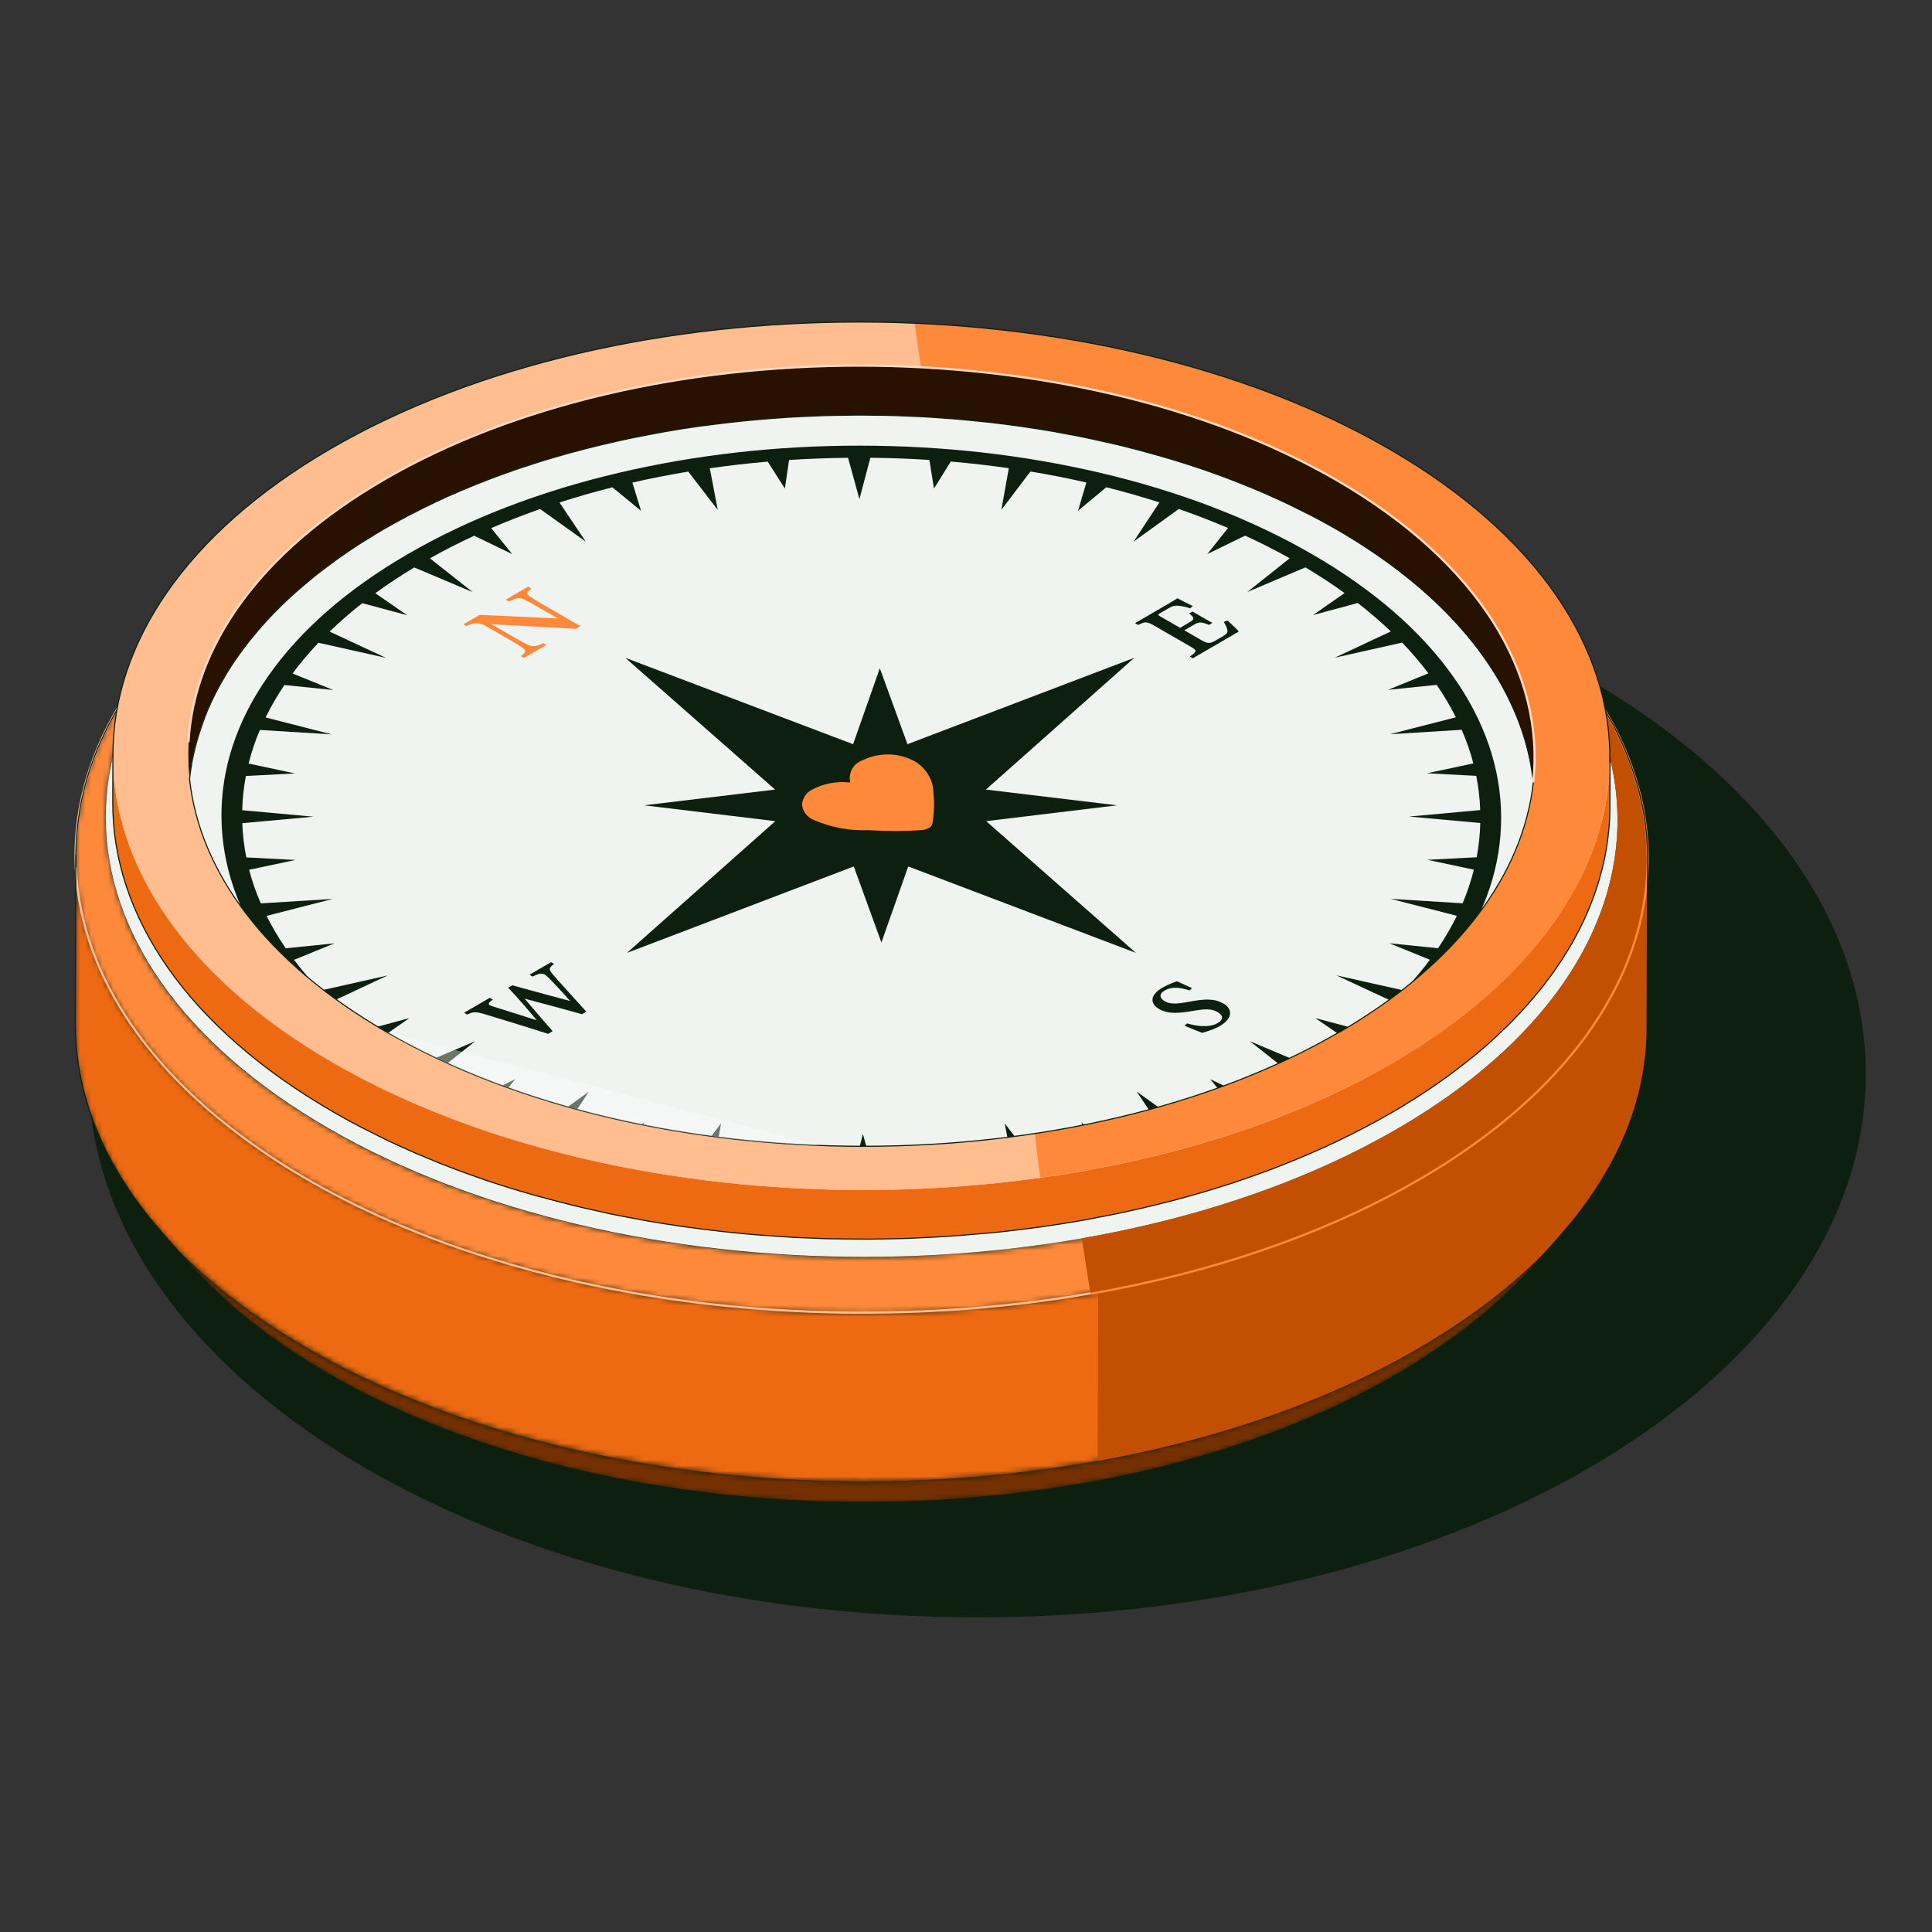
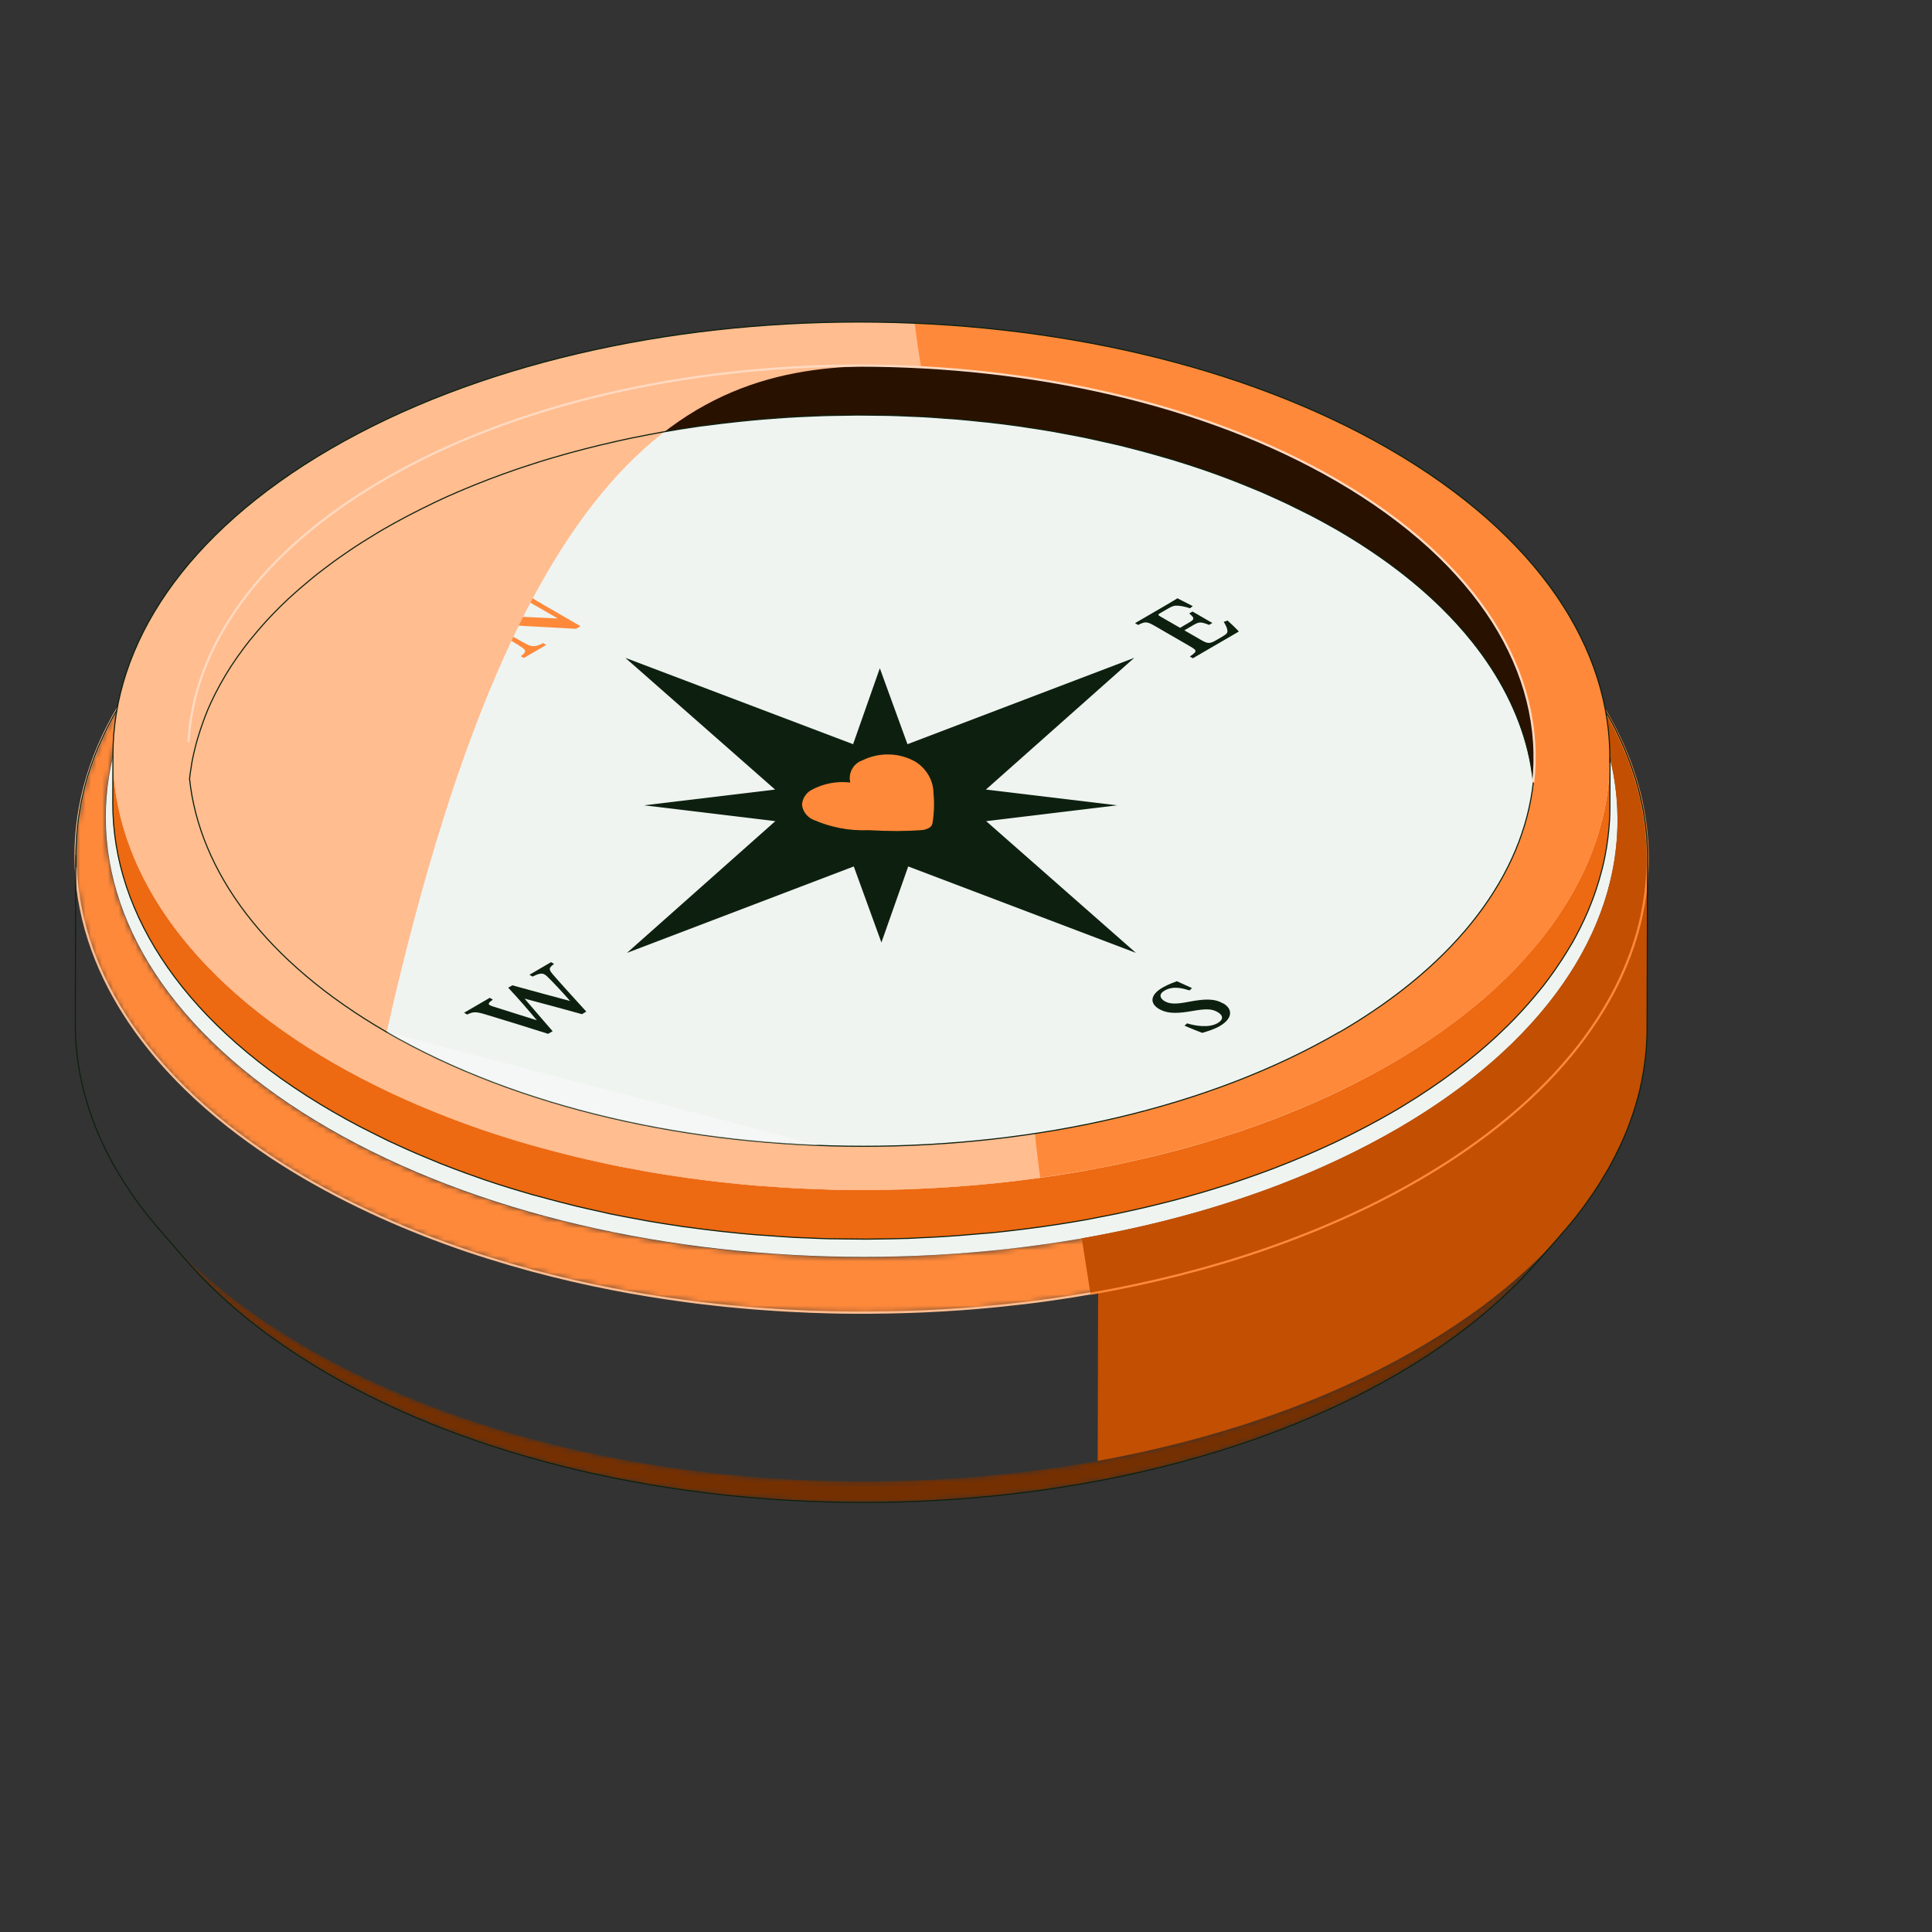
<svg xmlns="http://www.w3.org/2000/svg" fill="none" height="350" style="" viewBox="0 0 350 350" width="350">
  <rect x="0" y="0" width="350" height="350" fill="#333333" stroke="none" />
  <g clip-path="url(#clip0_2161_38461)">
-     <path d="M337.801 194.527C337.801 221.624 319.844 246.188 290.744 263.988C261.648 281.786 221.439 292.801 177.014 292.801C132.59 292.801 92.38 281.786 63.284 263.988C34.184 246.188 16.227 221.624 16.227 194.527C16.227 167.43 34.184 142.866 63.284 125.066C92.38 107.268 132.59 96.253 177.014 96.253C221.439 96.253 261.648 107.268 290.744 125.066C319.844 142.866 337.801 167.43 337.801 194.527Z" fill="#0D200F" stroke="#0D200F" stroke-width="0.398" />
    <mask height="51" id="mask0_2161_38461" maskUnits="userSpaceOnUse" style="mask-type:luminance" width="255" x="28" y="222">
      <path d="M282.957 223.501C281.333 225.358 279.696 227.201 278.073 229.058C271.77 236.227 263.449 242.958 253.122 248.966C199.824 279.974 113.117 279.974 59.465 248.966C48.742 242.767 40.148 235.803 33.682 228.362C32.058 226.505 30.449 224.634 28.825 222.777C35.537 230.506 44.472 237.756 55.631 244.201C111.426 276.438 201.57 276.438 257.01 244.201C267.746 237.961 276.395 230.956 282.957 223.501Z" fill="white" />
    </mask>
    <g mask="url(#mask0_2161_38461)">
      <path d="M257.01 244.201C201.584 276.438 111.426 276.438 55.631 244.201C44.472 237.756 35.537 230.506 28.825 222.777L33.682 228.362C40.134 235.79 48.728 242.767 59.465 248.966C113.117 279.974 199.824 279.974 253.122 248.966C263.449 242.958 271.77 236.227 278.073 229.058L282.957 223.501C276.395 230.956 267.746 237.961 257.01 244.201Z" fill="#753002" />
    </g>
    <mask height="115" id="mask1_2161_38461" maskUnits="userSpaceOnUse" style="mask-type:luminance" width="286" x="13" y="154">
      <path d="M298.483 155.709L298.401 186.226C298.346 207.212 284.554 228.185 257.025 244.201C201.599 276.438 111.441 276.438 55.647 244.201C27.558 227.98 13.535 206.68 13.603 185.42L13.685 154.903C13.63 176.163 27.654 197.463 55.728 213.684C111.523 245.921 201.667 245.921 257.107 213.684C284.636 197.668 298.428 176.709 298.483 155.709Z" fill="white" />
    </mask>
    <g mask="url(#mask1_2161_38461)">
-       <path d="M298.455 156.965C298.373 159.696 298.06 162.427 297.528 165.144C296.996 167.834 296.218 170.51 295.222 173.172C294.199 175.903 292.93 178.607 291.43 181.269C289.806 184.15 287.896 187.004 285.7 189.789C283.136 193.039 280.203 196.221 276.874 199.293C271.772 204.017 265.756 208.495 258.84 212.66C258.267 213.001 257.694 213.343 257.107 213.684C247.613 219.214 237.095 223.788 225.895 227.42C217.26 230.219 208.215 232.458 198.939 234.138C192.964 235.216 186.907 236.063 180.782 236.664C175.557 237.183 170.278 237.538 164.998 237.715C160.142 237.879 155.272 237.906 150.415 237.783C145.723 237.661 141.044 237.415 136.392 237.032C131.74 236.65 127.129 236.131 122.545 235.49C117.784 234.821 113.078 234.001 108.426 233.032C103.392 231.98 98.427 230.765 93.57 229.386C87.636 227.693 81.852 225.741 76.273 223.542C69.043 220.689 62.154 217.398 55.728 213.684C27.654 197.449 13.63 176.163 13.684 154.903L13.603 185.42C13.548 206.68 27.572 227.98 55.646 244.201C62.072 247.915 68.961 251.205 76.191 254.059C81.757 256.257 87.541 258.21 93.489 259.903C98.345 261.282 103.297 262.497 108.344 263.549C112.983 264.518 117.703 265.337 122.464 266.006C127.033 266.662 131.658 267.167 136.31 267.549C140.962 267.932 145.641 268.177 150.334 268.3C155.19 268.423 160.06 268.396 164.917 268.232C170.209 268.054 175.475 267.699 180.7 267.181C186.825 266.566 192.896 265.72 198.857 264.655C208.133 262.975 217.178 260.736 225.813 257.937C236.999 254.305 247.517 249.731 257.025 244.201C257.612 243.859 258.185 243.518 258.758 243.177C265.674 239.012 271.69 234.534 276.792 229.809C280.121 226.737 283.067 223.556 285.618 220.306C287.815 217.521 289.724 214.681 291.348 211.786C292.848 209.124 294.117 206.406 295.14 203.689C296.136 201.04 296.9 198.351 297.446 195.661C297.991 192.944 298.305 190.213 298.373 187.482C298.373 187.059 298.387 186.649 298.387 186.226L298.469 155.709C298.469 156.132 298.469 156.542 298.455 156.965Z" fill="#ED6912" />
-     </g>
+       </g>
    <mask height="126" id="mask2_2161_38461" maskUnits="userSpaceOnUse" style="mask-type:luminance" width="286" x="13" y="112">
      <path d="M278.401 112.766C279.287 113.79 280.174 114.815 281.074 115.839C281.224 116.002 281.415 116.235 281.565 116.398C281.634 116.48 281.729 116.59 281.811 116.672C281.961 116.835 282.152 117.067 282.302 117.231C282.452 117.395 282.643 117.627 282.793 117.791C282.861 117.873 282.957 117.982 283.039 118.064C283.121 118.146 283.202 118.255 283.284 118.337C310.158 149.264 301.482 187.877 257.133 213.67C201.707 245.907 111.549 245.907 55.754 213.67C10.737 187.686 1.829 148.677 29.112 117.641C29.93 116.712 30.735 115.784 31.554 114.856C31.704 114.692 31.895 114.473 32.045 114.296C32.113 114.214 32.222 114.105 32.291 114.023C32.441 113.859 32.632 113.64 32.782 113.463C32.85 113.381 32.959 113.272 33.027 113.19C33.177 113.026 33.368 112.807 33.518 112.63C33.587 112.548 33.696 112.439 33.764 112.357C33.832 112.275 33.941 112.166 34.009 112.084C7.763 141.932 16.33 179.453 59.588 204.44C113.24 235.448 199.947 235.448 253.245 204.44C295.889 179.644 304.238 142.505 278.387 112.766H278.401Z" fill="white" />
    </mask>
    <g mask="url(#mask2_2161_38461)">
      <path d="M298.304 151.435C298.154 149.701 297.909 147.98 297.581 146.246C297.24 144.526 296.817 142.805 296.285 141.085C295.753 139.365 295.139 137.644 294.416 135.937C293.693 134.203 292.861 132.483 291.934 130.776C290.979 129.028 289.928 127.281 288.782 125.56C287.582 123.772 286.286 122.01 284.867 120.276C284.349 119.634 283.803 118.993 283.244 118.351L278.387 112.766C278.919 113.381 279.438 113.995 279.942 114.623C281.307 116.303 282.562 117.996 283.708 119.703C284.813 121.355 285.836 123.034 286.736 124.714C287.623 126.352 288.414 128.018 289.123 129.684C289.805 131.322 290.406 132.974 290.91 134.627C291.415 136.279 291.824 137.931 292.152 139.583C292.479 141.235 292.711 142.901 292.847 144.567C292.998 146.246 293.038 147.912 293.011 149.591C292.97 151.285 292.847 152.978 292.616 154.671C292.384 156.405 292.056 158.139 291.633 159.859C291.197 161.648 290.651 163.423 289.996 165.198C289.314 167.055 288.509 168.898 287.595 170.728C286.627 172.667 285.522 174.606 284.281 176.504C282.944 178.565 281.443 180.6 279.806 182.607C278.019 184.778 276.055 186.922 273.899 189.024C271.73 191.141 269.384 193.203 266.846 195.21C264.664 196.944 262.331 198.637 259.862 200.289C257.884 201.613 255.81 202.911 253.655 204.18C253.505 204.262 253.368 204.344 253.218 204.426C251.731 205.3 250.204 206.133 248.662 206.952C247.107 207.785 245.511 208.591 243.901 209.369C242.551 210.024 241.186 210.652 239.795 211.281C238.431 211.895 237.053 212.482 235.661 213.056C234.379 213.588 233.097 214.093 231.801 214.598C230.505 215.104 229.195 215.582 227.872 216.046C226.399 216.565 224.912 217.07 223.411 217.561C221.883 218.067 220.342 218.544 218.787 219.009C216.318 219.746 213.807 220.429 211.284 221.07C206.277 222.34 201.162 223.419 195.978 224.334C193.754 224.716 191.517 225.071 189.266 225.399C187.752 225.617 186.224 225.822 184.696 226C183.373 226.163 182.036 226.314 180.699 226.45C179.417 226.587 178.134 226.71 176.838 226.819C175.761 226.914 174.683 226.996 173.619 227.078C172.555 227.16 171.464 227.228 170.386 227.297C169.308 227.365 168.231 227.42 167.139 227.461C166.089 227.502 165.038 227.542 163.974 227.583C162.924 227.611 161.86 227.638 160.809 227.665C159.759 227.693 158.695 227.693 157.645 227.706C156.526 227.706 155.394 227.706 154.275 227.706C153.115 227.706 151.942 227.679 150.783 227.652C149.623 227.624 148.464 227.583 147.29 227.542C145.995 227.488 144.685 227.433 143.389 227.365C142.011 227.283 140.633 227.201 139.256 227.106C137.85 226.996 136.432 226.887 135.027 226.764C133.335 226.614 131.657 226.436 129.979 226.245C128.288 226.054 126.596 225.836 124.904 225.604C122.885 225.331 120.866 225.03 118.861 224.689C116.747 224.334 114.646 223.965 112.559 223.555C110.267 223.105 108.002 222.627 105.751 222.108C103.31 221.548 100.881 220.934 98.494 220.292C95.998 219.623 93.528 218.899 91.087 218.135C88.549 217.343 86.053 216.496 83.597 215.595C81.046 214.667 78.55 213.684 76.094 212.66C73.516 211.581 71.006 210.448 68.537 209.246C65.918 207.976 63.367 206.652 60.884 205.245C60.434 205 59.997 204.74 59.547 204.481C57.351 203.211 55.25 201.914 53.231 200.576C50.557 198.814 48.047 196.998 45.701 195.141C42.986 192.998 40.476 190.799 38.184 188.546C35.374 185.788 32.877 182.962 30.695 180.081C27.707 176.135 25.293 172.08 23.465 167.956C15.225 149.387 18.717 129.452 33.969 112.111L29.085 117.668C13.261 135.678 9.632 156.405 18.199 175.712C20.109 179.999 22.605 184.218 25.716 188.314C27.994 191.318 30.586 194.254 33.505 197.121C35.892 199.47 38.498 201.75 41.322 203.976C43.777 205.901 46.383 207.785 49.152 209.628C51.253 211.007 53.436 212.359 55.727 213.684C56.191 213.957 56.655 214.216 57.119 214.476C59.697 215.923 62.357 217.316 65.072 218.626C67.637 219.869 70.256 221.057 72.93 222.176C75.481 223.255 78.086 224.266 80.733 225.235C83.284 226.163 85.889 227.051 88.522 227.87C91.059 228.662 93.624 229.413 96.216 230.123C98.712 230.792 101.222 231.42 103.76 232.007C106.106 232.554 108.466 233.045 110.84 233.509C113.009 233.933 115.192 234.329 117.388 234.684C119.475 235.025 121.562 235.339 123.677 235.626C125.423 235.871 127.183 236.09 128.956 236.281C130.702 236.486 132.448 236.663 134.208 236.814C135.668 236.95 137.127 237.073 138.601 237.169C140.033 237.278 141.465 237.36 142.898 237.442C144.248 237.51 145.599 237.578 146.949 237.633C148.164 237.674 149.364 237.715 150.578 237.742C151.792 237.769 152.993 237.797 154.207 237.797C155.38 237.797 156.54 237.81 157.713 237.797C158.804 237.797 159.909 237.783 161 237.756C162.092 237.742 163.197 237.715 164.288 237.674C165.379 237.633 166.484 237.592 167.576 237.551C168.694 237.496 169.827 237.442 170.945 237.373C172.064 237.305 173.182 237.237 174.315 237.155C175.447 237.073 176.552 236.991 177.671 236.882C179.007 236.773 180.344 236.636 181.681 236.5C183.073 236.349 184.45 236.199 185.842 236.035C187.438 235.844 189.02 235.639 190.603 235.407C192.936 235.08 195.268 234.711 197.574 234.301C202.976 233.359 208.283 232.226 213.494 230.915C216.127 230.246 218.718 229.536 221.297 228.771C222.92 228.293 224.516 227.788 226.112 227.269C227.667 226.764 229.223 226.232 230.75 225.686C232.128 225.194 233.492 224.689 234.843 224.17C236.193 223.651 237.53 223.119 238.854 222.572C240.3 221.972 241.732 221.357 243.151 220.729C244.583 220.087 246.016 219.418 247.421 218.749C249.099 217.944 250.749 217.097 252.373 216.237C253.982 215.39 255.551 214.503 257.106 213.602C257.256 213.52 257.406 213.424 257.556 213.342C259.794 212.031 261.949 210.68 264.009 209.301C266.574 207.58 268.988 205.819 271.266 204.017C273.899 201.927 276.355 199.784 278.606 197.585C280.843 195.414 282.889 193.189 284.744 190.922C286.463 188.833 288.005 186.717 289.396 184.573C290.678 182.593 291.824 180.586 292.847 178.565C293.802 176.667 294.635 174.742 295.344 172.817C296.026 170.974 296.585 169.13 297.049 167.273C297.486 165.485 297.827 163.682 298.072 161.88C298.304 160.119 298.441 158.357 298.482 156.596C298.522 154.848 298.468 153.114 298.318 151.366L298.304 151.435Z" fill="#FF893A" />
    </g>
    <path d="M252.617 92.162C306.27 123.171 306.543 173.445 253.245 204.44C199.947 235.448 113.24 235.448 59.587 204.44C5.935 173.431 5.648 123.171 58.96 92.162C112.258 61.168 198.965 61.154 252.617 92.162Z" fill="#EFF4F1" />
    <path d="M100.375 174.619C99.352 175.384 99.366 175.616 100.28 176.668C101.207 177.76 103.976 180.805 106.214 183.262L105.423 183.727C102.121 182.798 98.411 181.815 95.041 180.914C96.774 182.935 98.452 184.928 100.116 186.813L99.297 187.29C96.064 186.253 91.754 184.928 87.934 183.768C86.229 183.262 85.765 183.249 84.633 183.795L84.073 183.467L88.725 180.764L89.284 181.091C88.493 181.638 88.37 181.883 88.752 182.102C88.902 182.197 89.148 182.279 89.448 182.375C92.04 183.194 94.673 184.027 97.251 184.833C95.669 182.921 93.909 180.9 92.067 178.934L92.818 178.497C96.351 179.494 99.802 180.395 103.281 181.337C101.998 179.849 100.007 177.733 99.161 176.927C98.984 176.763 98.834 176.627 98.67 176.545C98.165 176.244 97.633 176.354 96.474 176.913L95.914 176.586L99.829 174.305L100.389 174.633L100.375 174.619Z" fill="#0D200F" />
    <path d="M221.568 181.747C223.437 182.826 223.259 184.546 220.995 185.871C219.972 186.471 218.771 186.826 217.789 187.113C217.271 186.936 215.511 186.212 214.583 185.816L215.047 185.393C216.439 185.816 218.962 186.294 220.599 185.338C221.677 184.71 221.622 183.945 220.558 183.331C219.494 182.716 218.321 182.757 216.166 183.126C213.506 183.59 211.623 183.74 209.972 182.785C208.322 181.829 208.254 180.272 210.614 178.907C211.664 178.293 212.796 177.924 213.205 177.76C213.874 178.074 214.761 178.47 215.947 179.003L215.484 179.426C214.106 178.989 212.482 178.579 210.955 179.467C209.891 180.081 210.109 180.859 210.996 181.378C211.991 181.952 213.192 181.897 215.334 181.488C218.089 180.969 219.944 180.832 221.554 181.774L221.568 181.747Z" fill="#0D200F" />
-     <path d="M263.598 173.213C257.814 181.542 249.288 189.024 238.266 195.442C227.243 201.859 214.365 206.816 200.001 210.202C186.141 213.465 171.462 215.131 156.415 215.131C141.369 215.131 126.677 213.479 112.776 210.216C98.37 206.843 85.438 201.859 74.347 195.456C63.256 189.052 54.635 181.569 48.755 173.227C43.08 165.184 40.175 156.664 40.12 147.939C40.065 139.214 42.876 130.694 48.469 122.652C54.253 114.309 62.779 106.827 73.801 100.423C84.824 94.019 97.702 89.036 112.066 85.663C125.926 82.4 140.605 80.734 155.652 80.734C170.698 80.734 185.39 82.386 199.291 85.65C213.697 89.022 226.616 93.992 237.72 100.41C248.811 106.827 257.432 114.296 263.312 122.638C268.987 130.681 271.893 139.201 271.947 147.926C272.002 156.651 269.191 165.171 263.598 173.213ZM226.138 198.828C228.908 197.545 231.581 196.179 234.16 194.732L226.411 188.615L236.997 193.08C239.493 191.578 241.826 190.021 244.05 188.41L238.266 184.423L246.41 186.608C248.524 184.942 250.502 183.221 252.33 181.46L242.099 176.695L254.349 179.439C256.054 177.637 257.623 175.78 259.042 173.868L251.676 170.878L260.515 171.779C261.825 169.841 262.957 167.888 263.926 165.908L251.921 162.836L264.963 163.642C265.808 161.634 266.49 159.6 267.009 157.552L258.592 155.763L267.514 155.299C267.896 153.251 268.114 151.175 268.168 149.1L255.25 147.926L268.155 146.751C268.086 144.676 267.841 142.601 267.432 140.553L258.51 140.088L266.913 138.3C266.381 136.252 265.672 134.217 264.799 132.21L251.771 133.016L263.748 129.943C262.753 127.964 261.593 125.997 260.27 124.072L251.444 124.973L258.769 121.983C257.323 120.071 255.741 118.215 254.008 116.412L241.785 119.157L251.962 114.391C250.107 112.616 248.115 110.91 245.973 109.244L237.856 111.428L243.586 107.441C241.362 105.83 239.002 104.287 236.492 102.785L225.961 107.25L233.641 101.133C231.049 99.686 228.362 98.321 225.565 97.037L218.717 100.369L222.469 95.658C219.59 94.429 216.616 93.269 213.561 92.204L205.362 98.116L210.041 91.016C206.931 90.019 203.711 89.104 200.424 88.271L195.294 92.531L196.809 87.411C193.466 86.646 190.083 85.977 186.673 85.418L181.407 92.367L182.758 84.817C179.293 84.325 175.787 83.915 172.24 83.615L169.198 88.503L168.366 83.328C164.832 83.096 161.258 82.96 157.671 82.932L155.692 90.428L153.633 82.932C150.045 82.973 146.484 83.11 142.951 83.328L142.187 88.503L139.077 83.629C135.557 83.929 132.051 84.339 128.586 84.83L130.032 92.381L124.685 85.431C121.274 86.005 117.891 86.66 114.563 87.425L116.132 92.545L110.948 88.285C107.674 89.104 104.468 90.032 101.358 91.029L106.118 98.129L97.852 92.217C94.796 93.282 91.849 94.443 88.984 95.672L92.791 100.382L85.901 97.051C83.132 98.334 80.459 99.7 77.88 101.147L85.629 107.264L75.043 102.799C72.546 104.301 70.213 105.858 67.99 107.469L73.774 111.456L65.63 109.271C63.516 110.937 61.537 112.657 59.709 114.419L69.941 119.184L57.69 116.439C55.985 118.242 54.416 120.099 52.998 122.01L60.364 125.001L51.524 124.099C50.215 126.038 49.083 127.991 48.114 129.971L60.119 133.043L47.077 132.237C46.231 134.244 45.549 136.279 45.031 138.327L53.448 140.116L44.54 140.58C44.158 142.628 43.926 144.703 43.885 146.779L56.804 147.953L43.899 149.127C43.967 151.203 44.212 153.278 44.622 155.326L53.543 155.79L45.126 157.566C45.672 159.614 46.368 161.648 47.241 163.655L60.269 162.85L48.291 165.922C49.287 167.902 50.447 169.868 51.77 171.793L60.596 170.892L53.27 173.882C54.703 175.78 56.299 177.651 58.018 179.453L70.241 176.709L60.064 181.474C61.906 183.235 63.911 184.956 66.053 186.621L74.17 184.437L68.44 188.424C70.677 190.035 73.037 191.591 75.547 193.093L86.079 188.628L78.398 194.746C80.99 196.193 83.678 197.558 86.461 198.842L93.323 195.51L89.571 200.221C92.45 201.45 95.423 202.61 98.479 203.675L106.678 197.763L101.985 204.85C105.109 205.846 108.315 206.761 111.616 207.594L116.745 203.334L115.231 208.454C118.573 209.219 121.957 209.874 125.367 210.448L130.633 203.498L129.282 211.048C132.747 211.54 136.253 211.95 139.786 212.25L142.842 207.376L143.66 212.55C147.207 212.783 150.768 212.919 154.356 212.946L156.334 205.45L158.394 212.946C161.981 212.905 165.542 212.769 169.089 212.55L169.853 207.376L172.963 212.25C176.482 211.95 179.988 211.54 183.453 211.048L182.007 203.498L187.355 210.448C190.765 209.874 194.148 209.219 197.477 208.454L195.908 203.334L201.092 207.594C204.38 206.761 207.572 205.846 210.682 204.85L205.921 197.749L214.188 203.662C217.244 202.597 220.19 201.436 223.055 200.207L219.249 195.496L226.138 198.828Z" fill="#0D200F" />
    <path d="M96.296 106.595C95.396 107.264 95.273 107.564 95.969 108.029C96.528 108.397 97.087 108.78 98.56 109.626L105.163 113.436L104.345 113.914L89.025 113.081L92.913 115.32C94.372 116.167 95.082 116.535 95.6 116.781C96.419 117.191 97.128 117.177 98.397 116.508L98.956 116.836L94.904 119.198L94.345 118.87C95.232 118.256 95.396 117.873 94.686 117.382C94.168 117.013 93.568 116.617 92.094 115.771L88.07 113.449C87.552 113.149 87.197 112.985 86.474 112.931C85.751 112.862 85.314 113.04 84.51 113.436L83.936 113.108L86.883 111.388L101.057 112.043L97.701 110.104C96.228 109.258 95.614 108.916 94.986 108.616C94.209 108.234 93.609 108.234 92.176 108.971L91.603 108.643L95.668 106.281L96.241 106.609L96.296 106.595Z" fill="#FF893A" />
    <path d="M205.485 119.17L178.61 143.038L202.388 145.891L178.651 148.759L205.785 172.626L164.532 156.965L159.676 170.742L154.669 156.965L113.58 172.626L140.455 148.759L116.677 145.891L140.414 143.038L113.28 119.17L154.546 134.818L159.389 121.055L164.396 134.818L205.485 119.17Z" fill="#0D200F" />
    <path d="M222.387 112.412C222.741 112.712 224.119 114.037 224.433 114.405L216.098 119.252L215.552 118.938C216.916 117.983 216.916 117.86 215.552 117.068L209.154 113.368C207.722 112.548 207.435 112.603 206.18 113.217L205.621 112.89L210.86 109.845C212.524 108.875 213.097 108.52 213.301 108.384C213.656 108.575 215.048 109.285 216.084 109.804L215.58 110.2C214.87 109.954 214.065 109.777 213.506 109.736C212.81 109.667 212.442 109.763 211.542 110.282L210.3 111.005C209.714 111.347 209.7 111.388 210.246 111.702L213.779 113.736L215.457 112.753C216.48 112.152 216.371 111.934 215.443 111.128L216.043 110.787L219.631 112.862L219.031 113.204C217.571 112.644 217.271 112.617 216.221 113.217L214.556 114.187L217.558 115.921C218.703 116.59 219.113 116.644 220.081 116.112L221.377 115.361C222.332 114.801 222.414 114.61 222.346 114.146C222.278 113.682 221.978 113.108 221.691 112.658L222.4 112.412H222.387Z" fill="#0D200F" />
    <path d="M298.454 156.965C298.372 159.695 298.058 162.426 297.526 165.143C296.994 167.833 296.216 170.509 295.22 173.172C294.197 175.903 292.929 178.606 291.428 181.269C289.805 184.15 287.895 187.004 285.699 189.789C283.134 193.039 280.201 196.22 276.872 199.292C271.77 204.017 265.754 208.495 258.838 212.66C258.265 213.001 257.692 213.342 257.106 213.684C247.611 219.214 237.093 223.788 225.893 227.42C217.258 230.219 208.214 232.458 198.937 234.137L198.855 264.654C208.132 262.975 217.176 260.735 225.811 257.936C236.998 254.304 247.515 249.73 257.024 244.2C257.61 243.859 258.183 243.518 258.756 243.176C265.673 239.012 271.689 234.533 276.791 229.809C280.119 226.737 283.066 223.556 285.617 220.306C287.813 217.52 289.723 214.68 291.346 211.786C292.847 209.123 294.116 206.406 295.139 203.689C296.134 201.04 296.898 198.35 297.444 195.66C297.99 192.943 298.304 190.212 298.372 187.481C298.372 187.058 298.385 186.649 298.385 186.225L298.467 155.708C298.467 156.132 298.467 156.541 298.454 156.965Z" fill="#C24F02" />
    <path d="M298.303 151.435C298.153 149.701 297.907 147.98 297.58 146.246C297.239 144.526 296.816 142.806 296.284 141.085C295.752 139.365 295.138 137.644 294.415 135.938C293.692 134.203 292.86 132.483 291.932 130.776C290.977 129.029 289.927 127.281 288.781 125.56C287.581 123.772 286.285 122.01 284.866 120.276C284.348 119.635 283.802 118.993 283.243 118.351L278.386 112.767C278.918 113.381 279.436 113.995 279.941 114.624C281.305 116.303 282.56 117.996 283.706 119.703C284.811 121.355 285.834 123.034 286.735 124.714C287.622 126.352 288.413 128.018 289.122 129.684C289.804 131.322 290.404 132.975 290.909 134.627C291.414 136.279 291.823 137.931 292.151 139.583C292.478 141.235 292.71 142.901 292.846 144.567C292.996 146.246 293.037 147.912 293.01 149.592C292.969 151.285 292.846 152.978 292.614 154.671C292.382 156.405 292.055 158.139 291.632 159.859C291.196 161.648 290.65 163.423 289.995 165.198C289.313 167.055 288.508 168.898 287.594 170.728C286.626 172.667 285.521 174.606 284.279 176.504C282.942 178.566 281.442 180.6 279.805 182.607C278.018 184.778 276.053 186.922 273.898 189.025C271.729 191.141 269.383 193.203 266.845 195.21C264.663 196.944 262.33 198.637 259.861 200.289C257.883 201.614 255.809 202.911 253.654 204.181C253.504 204.262 253.367 204.344 253.217 204.426C251.73 205.3 250.202 206.133 248.661 206.952C247.106 207.785 245.51 208.591 243.9 209.369C242.549 210.024 241.185 210.653 239.794 211.281C238.43 211.895 237.052 212.482 235.66 213.056C234.378 213.588 233.096 214.093 231.8 214.599C230.504 215.104 229.194 215.582 227.871 216.046C226.398 216.565 224.911 217.07 223.41 217.562C221.882 218.067 220.341 218.545 218.785 219.009C216.316 219.746 213.806 220.429 211.283 221.071C206.276 222.34 201.16 223.419 195.977 224.334L197.545 234.37C202.947 233.428 208.254 232.294 213.465 230.983C216.098 230.314 218.69 229.604 221.268 228.84C222.892 228.362 224.488 227.857 226.084 227.338C227.639 226.833 229.194 226.3 230.722 225.754C232.1 225.262 233.464 224.757 234.814 224.238C236.165 223.719 237.502 223.187 238.825 222.641C240.271 222.04 241.704 221.426 243.122 220.798C244.555 220.156 245.987 219.487 247.392 218.818C249.07 218.012 250.721 217.166 252.344 216.305C253.954 215.459 255.523 214.571 257.078 213.67C257.228 213.588 257.378 213.493 257.528 213.411C259.765 212.1 261.921 210.748 263.98 209.369C266.545 207.649 268.96 205.887 271.238 204.085C273.871 201.996 276.326 199.852 278.577 197.654C280.814 195.483 282.861 193.257 284.716 190.991C286.435 188.902 287.976 186.785 289.368 184.642C290.65 182.662 291.796 180.655 292.819 178.634C293.774 176.736 294.606 174.811 295.315 172.885C295.998 171.042 296.557 169.199 297.021 167.342C297.457 165.553 297.798 163.751 298.044 161.949C298.276 160.187 298.412 158.426 298.453 156.664C298.494 154.917 298.439 153.183 298.289 151.435H298.303Z" fill="#C24F02" />
    <path d="M197.573 234.37C202.975 233.428 208.282 232.294 213.493 230.983C216.126 230.314 218.718 229.604 221.296 228.84C222.92 228.362 224.516 227.857 226.112 227.338C227.667 226.833 229.222 226.3 230.75 225.754C232.128 225.262 233.492 224.757 234.842 224.238C236.193 223.719 237.53 223.187 238.853 222.641C240.299 222.04 241.731 221.426 243.15 220.798C244.583 220.156 246.015 219.487 247.42 218.818C249.098 218.012 250.749 217.166 252.372 216.305C253.982 215.459 255.55 214.571 257.106 213.67C257.256 213.588 257.406 213.493 257.556 213.411C259.793 212.1 261.948 210.748 264.008 209.369C266.573 207.649 268.988 205.887 271.266 204.085C273.899 201.996 276.354 199.852 278.605 197.654C280.842 195.483 282.888 193.257 284.744 190.991C286.463 188.902 288.004 186.785 289.396 184.642C290.678 182.662 291.824 180.655 292.847 178.634C293.802 176.736 294.634 174.811 295.343 172.885C296.025 171.042 296.585 169.199 297.049 167.342C297.485 165.553 297.826 163.751 298.072 161.949C298.304 160.187 298.44 158.426 298.481 156.664C298.522 154.917 298.467 153.183 298.317 151.435C298.167 149.701 297.922 147.98 297.594 146.246C297.253 144.526 296.83 142.806 296.298 141.085C295.766 139.365 295.152 137.644 294.429 135.938C293.706 134.203 292.874 132.483 291.947 130.776C290.992 129.029 289.941 127.281 288.795 125.56C287.595 123.772 286.299 122.01 284.88 120.276C284.362 119.635 283.816 118.993 283.257 118.351L278.4 112.767" stroke="#FF893A" stroke-miterlimit="10" stroke-width="0.398" />
    <path d="M34.009 112.084L29.125 117.641C13.26 135.678 9.631 156.405 18.198 175.712C20.108 179.999 22.605 184.218 25.715 188.315C27.993 191.318 30.585 194.254 33.504 197.121C35.892 199.47 38.497 201.75 41.321 203.976C43.776 205.901 46.382 207.785 49.151 209.629C51.252 211.008 53.435 212.359 55.727 213.684C56.19 213.957 56.654 214.216 57.118 214.476C59.696 215.923 62.356 217.316 65.071 218.627C67.636 219.869 70.255 221.057 72.929 222.177C75.48 223.255 78.085 224.266 80.732 225.235C83.283 226.164 85.888 227.051 88.521 227.87C91.059 228.662 93.623 229.413 96.215 230.123C98.712 230.792 101.222 231.42 103.759 232.008C106.105 232.554 108.465 233.045 110.839 233.51C113.008 233.933 115.191 234.329 117.387 234.684C119.474 235.025 121.561 235.339 123.676 235.626C125.422 235.872 127.182 236.09 128.955 236.281C130.701 236.486 132.448 236.664 134.207 236.814C135.667 236.95 137.127 237.073 138.6 237.169C140.032 237.278 141.465 237.36 142.897 237.442C144.248 237.51 145.598 237.578 146.949 237.633C148.163 237.674 149.363 237.715 150.577 237.742C151.791 237.77 152.992 237.797 154.206 237.797C155.379 237.797 156.539 237.811 157.712 237.797C158.803 237.797 159.908 237.783 161 237.756C162.091 237.742 163.196 237.715 164.287 237.674C165.379 237.633 166.484 237.592 167.575 237.551C168.694 237.497 169.826 237.442 170.944 237.374C172.063 237.305 173.182 237.237 174.314 237.155C175.446 237.073 176.551 236.991 177.67 236.882C179.007 236.773 180.344 236.636 181.68 236.5C183.072 236.35 184.45 236.199 185.841 236.036C187.437 235.844 189.02 235.64 190.602 235.407C192.935 235.08 195.268 234.711 197.573 234.301" stroke="#FFBD90" stroke-miterlimit="10" stroke-width="0.398" />
    <path d="M298.467 156.296C298.467 156.145 298.467 156.009 298.467 155.859C298.467 155.504 298.467 155.135 298.467 154.78C298.467 154.125 298.426 153.469 298.385 152.814C298.372 152.486 298.358 152.158 298.331 151.831C298.331 151.694 298.331 151.571 298.303 151.435C298.249 150.738 298.153 150.056 298.071 149.359C298.058 149.209 298.044 149.059 298.017 148.909C297.894 148.021 297.744 147.134 297.58 146.246C297.567 146.164 297.539 146.082 297.526 146C297.471 145.714 297.403 145.441 297.335 145.154C297.185 144.458 297.021 143.775 296.844 143.078C296.748 142.737 296.653 142.382 296.557 142.041C296.462 141.713 296.393 141.399 296.284 141.071C296.189 140.757 296.066 140.443 295.971 140.129C295.861 139.774 295.739 139.433 295.616 139.078C295.384 138.409 295.125 137.74 294.866 137.071C294.756 136.784 294.647 136.484 294.525 136.197C294.484 136.101 294.456 136.019 294.415 135.924C294.047 135.05 293.665 134.19 293.242 133.316C293.229 133.275 293.201 133.234 293.188 133.193C292.792 132.374 292.383 131.554 291.946 130.749C291.892 130.653 291.837 130.571 291.783 130.476C291.605 130.148 291.401 129.82 291.223 129.493C290.869 128.865 290.5 128.25 290.118 127.622C289.886 127.253 289.654 126.898 289.423 126.53C289.204 126.202 289.013 125.861 288.795 125.533C288.631 125.287 288.44 125.041 288.277 124.796C288.004 124.4 287.731 124.004 287.445 123.608C287.049 123.048 286.626 122.502 286.203 121.942C285.903 121.56 285.617 121.164 285.303 120.781C285.153 120.604 285.03 120.413 284.88 120.235C284.361 119.594 283.816 118.952 283.257 118.31C283.188 118.228 283.093 118.119 283.011 118.037C282.943 117.955 282.847 117.846 282.765 117.764C282.615 117.6 282.424 117.368 282.274 117.204C282.138 117.054 281.961 116.849 281.824 116.685L281.51 116.33C281.388 116.194 281.251 116.03 281.128 115.893L278.386 112.739C278.386 112.739 278.455 112.821 278.496 112.862C272.029 105.38 263.394 98.375 252.604 92.135C198.951 61.127 112.244 61.141 58.946 92.135C48.496 98.211 40.12 105.038 33.791 112.302C33.859 112.22 33.927 112.138 33.995 112.056L33.586 112.521C33.586 112.521 33.531 112.589 33.504 112.616C33.463 112.657 33.422 112.712 33.381 112.766L32.781 113.449C32.781 113.449 32.781 113.449 32.781 113.463L31.594 114.815C31.594 114.815 31.594 114.815 31.581 114.828C30.762 115.757 29.957 116.685 29.139 117.614C28.211 118.665 27.338 119.73 26.492 120.809C26.22 121.164 25.96 121.519 25.701 121.86C25.142 122.597 24.596 123.321 24.091 124.058C23.805 124.468 23.532 124.891 23.246 125.315C22.795 125.997 22.345 126.694 21.922 127.376C21.649 127.813 21.39 128.25 21.145 128.687C20.749 129.383 20.367 130.066 19.999 130.763C19.767 131.199 19.535 131.623 19.33 132.06C18.962 132.797 18.621 133.548 18.28 134.299C18.103 134.681 17.925 135.064 17.762 135.446C17.339 136.443 16.97 137.439 16.616 138.436C16.561 138.573 16.507 138.709 16.466 138.846C16.07 139.979 15.729 141.126 15.429 142.273C15.333 142.628 15.265 142.983 15.17 143.338C14.979 144.143 14.788 144.935 14.638 145.741C14.556 146.178 14.488 146.615 14.419 147.052C14.297 147.775 14.188 148.499 14.106 149.236C14.051 149.687 14.01 150.151 13.969 150.602C13.901 151.326 13.86 152.036 13.819 152.759C13.792 153.21 13.778 153.66 13.765 154.111C13.751 154.862 13.765 155.627 13.778 156.378C13.778 156.637 13.778 156.896 13.778 157.156C13.751 156.391 13.724 155.627 13.724 154.876L13.642 185.392C13.601 198.323 18.785 211.267 29.166 223.064C29.071 222.955 28.975 222.859 28.88 222.75C30.503 224.607 32.113 226.477 33.736 228.334C34.268 228.949 34.855 229.563 35.414 230.178C35.7 230.478 35.96 230.792 36.26 231.093C37.365 232.253 38.538 233.386 39.752 234.52C41.416 236.076 43.163 237.592 45.018 239.094C45.154 239.203 45.304 239.312 45.441 239.422C47.023 240.678 48.674 241.907 50.406 243.108C51.716 244.023 53.066 244.938 54.458 245.825C56.095 246.877 57.759 247.914 59.505 248.925C113.158 279.933 199.865 279.933 253.163 248.925C255.605 247.505 257.924 246.044 260.134 244.542C260.257 244.46 260.393 244.378 260.529 244.282C261.034 243.941 261.498 243.586 261.989 243.245C262.644 242.78 263.299 242.33 263.926 241.866C263.994 241.825 264.049 241.77 264.117 241.715C269.547 237.687 274.212 233.427 278.114 229.003C279.737 227.147 281.374 225.303 282.997 223.446C282.915 223.542 282.82 223.624 282.738 223.719C282.97 223.46 283.188 223.214 283.407 222.955C283.502 222.832 283.611 222.723 283.72 222.6C284.334 221.876 284.934 221.152 285.507 220.429C285.562 220.374 285.603 220.306 285.657 220.251C285.794 220.074 285.917 219.896 286.053 219.719C286.38 219.309 286.694 218.886 286.994 218.463C287.185 218.203 287.376 217.93 287.567 217.671C287.854 217.261 288.14 216.865 288.413 216.455C288.604 216.182 288.781 215.923 288.959 215.65C289.232 215.24 289.504 214.817 289.764 214.407C289.927 214.148 290.091 213.888 290.255 213.615C290.528 213.165 290.787 212.728 291.046 212.277C291.155 212.1 291.264 211.909 291.373 211.731C291.401 211.676 291.428 211.622 291.455 211.581C291.673 211.185 291.892 210.789 292.096 210.393C292.233 210.134 292.369 209.888 292.506 209.628C292.738 209.178 292.956 208.727 293.174 208.277C293.27 208.072 293.379 207.867 293.474 207.662C293.774 207.007 294.074 206.351 294.347 205.696C294.388 205.587 294.429 205.478 294.484 205.368C294.716 204.822 294.934 204.262 295.138 203.716C295.138 203.689 295.152 203.675 295.166 203.648C295.261 203.402 295.343 203.156 295.425 202.897C295.561 202.515 295.698 202.132 295.834 201.75C295.93 201.463 296.012 201.176 296.107 200.89C296.23 200.521 296.339 200.152 296.448 199.784C296.53 199.483 296.612 199.183 296.694 198.896C296.789 198.541 296.898 198.173 296.98 197.818C297.048 197.517 297.117 197.203 297.185 196.903C297.267 196.548 297.348 196.193 297.417 195.824C297.417 195.756 297.444 195.701 297.458 195.633C297.498 195.401 297.539 195.155 297.58 194.923C297.649 194.554 297.717 194.199 297.771 193.831C297.826 193.517 297.867 193.216 297.908 192.902C297.962 192.547 298.017 192.192 298.058 191.823C298.099 191.509 298.126 191.195 298.153 190.881C298.194 190.526 298.221 190.171 298.249 189.816C298.276 189.502 298.29 189.188 298.303 188.874C298.331 188.519 298.344 188.164 298.358 187.809C298.358 187.7 298.372 187.577 298.372 187.468C298.372 187.045 298.385 186.635 298.385 186.212L298.467 155.695C298.467 155.886 298.467 156.091 298.467 156.282V156.296Z" stroke="#0D200F" stroke-miterlimit="10" stroke-width="0.199" />
    <path d="M278.019 137.303C278.073 119.075 266.069 100.806 242.046 86.933C240.613 86.1 239.154 85.308 237.667 84.53C237.176 84.271 236.657 84.025 236.166 83.779C235.157 83.274 234.161 82.769 233.138 82.277C232.524 81.99 231.91 81.718 231.282 81.431C230.341 81.007 229.4 80.57 228.445 80.161C227.777 79.874 227.108 79.601 226.426 79.328C225.785 79.069 225.157 78.782 224.503 78.536C224.161 78.4 223.807 78.277 223.452 78.14C223.029 77.976 222.593 77.812 222.17 77.648C220.901 77.171 219.632 76.706 218.35 76.269C218.077 76.174 217.791 76.065 217.518 75.983C215.976 75.464 214.421 74.959 212.852 74.481C212.457 74.358 212.061 74.249 211.666 74.126C211.011 73.935 210.37 73.73 209.715 73.539C209.333 73.429 208.951 73.334 208.569 73.238C207.341 72.897 206.113 72.569 204.886 72.255C204.122 72.064 203.372 71.873 202.608 71.682C201.257 71.354 199.907 71.054 198.542 70.767C198.024 70.658 197.519 70.521 196.987 70.412C196.837 70.385 196.687 70.357 196.537 70.33C195.309 70.084 194.068 69.852 192.826 69.62C192.117 69.483 191.421 69.347 190.712 69.224C189.157 68.951 187.602 68.719 186.047 68.487C185.665 68.432 185.283 68.364 184.887 68.309C184.86 68.309 184.832 68.309 184.819 68.309C182.882 68.036 180.931 67.79 178.98 67.572C178.776 67.544 178.571 67.531 178.366 67.517C176.606 67.326 174.86 67.149 173.087 66.998C173.06 66.998 173.019 66.998 172.991 66.998C172.364 66.944 171.736 66.916 171.109 66.876C169.799 66.78 168.49 66.684 167.166 66.602C166.375 66.561 165.57 66.534 164.779 66.507C163.592 66.452 162.419 66.398 161.232 66.37C161.137 66.37 161.041 66.37 160.946 66.37C160.291 66.357 159.65 66.37 158.995 66.357C157.713 66.343 156.43 66.316 155.148 66.316C154.316 66.316 153.497 66.343 152.665 66.357C151.465 66.37 150.278 66.384 149.078 66.425C148.859 66.425 148.627 66.425 148.409 66.425C147.863 66.439 147.304 66.48 146.758 66.507C145.381 66.561 144.016 66.63 142.639 66.712C141.82 66.766 140.988 66.821 140.169 66.889C138.846 66.985 137.537 67.094 136.227 67.217C135.763 67.258 135.299 67.285 134.836 67.326C134.522 67.353 134.208 67.408 133.894 67.435C131.834 67.654 129.775 67.9 127.742 68.173C127.442 68.214 127.128 68.241 126.828 68.282C124.509 68.61 122.203 68.978 119.912 69.388C119.693 69.429 119.461 69.456 119.243 69.497C118.643 69.606 118.056 69.729 117.456 69.852C116.392 70.057 115.328 70.262 114.264 70.48C113.404 70.658 112.545 70.849 111.686 71.04C110.649 71.272 109.612 71.504 108.575 71.764C107.716 71.969 106.856 72.187 106.011 72.405C104.988 72.665 103.978 72.938 102.969 73.211C102.123 73.443 101.277 73.689 100.445 73.935C99.449 74.221 98.453 74.535 97.471 74.836C97.034 74.972 96.584 75.095 96.148 75.245C95.561 75.437 94.988 75.641 94.402 75.833C94.033 75.955 93.651 76.078 93.283 76.215C91.769 76.734 90.254 77.28 88.767 77.853C88.508 77.949 88.249 78.058 87.99 78.154C86.721 78.645 85.466 79.15 84.225 79.669C83.843 79.833 83.475 79.983 83.093 80.147C81.647 80.775 80.214 81.403 78.809 82.073C78.659 82.141 78.495 82.223 78.345 82.305C77.077 82.905 75.822 83.533 74.594 84.175C74.239 84.366 73.871 84.544 73.516 84.735C72.152 85.459 70.801 86.196 69.478 86.961C68.973 87.247 68.482 87.548 67.991 87.835C67.527 88.108 67.105 88.408 66.654 88.681C65.904 89.145 65.167 89.609 64.444 90.074C63.776 90.511 63.135 90.948 62.507 91.385C61.812 91.862 61.116 92.34 60.447 92.832C59.834 93.282 59.233 93.733 58.633 94.197C57.992 94.689 57.351 95.18 56.723 95.686C56.15 96.15 55.591 96.614 55.045 97.092C54.445 97.597 53.858 98.102 53.285 98.621C53.054 98.826 52.808 99.031 52.576 99.236C52.085 99.686 51.635 100.137 51.157 100.587C51.007 100.738 50.844 100.888 50.694 101.038C49.807 101.912 48.961 102.799 48.142 103.687C47.952 103.905 47.761 104.11 47.57 104.329C46.874 105.107 46.219 105.885 45.578 106.677C45.441 106.841 45.305 106.991 45.182 107.155C45.128 107.223 45.059 107.292 45.005 107.36C44.35 108.193 43.736 109.039 43.136 109.886C43.013 110.063 42.891 110.227 42.768 110.405C42.14 111.319 41.526 112.248 40.967 113.176C40.871 113.327 40.79 113.49 40.694 113.641C40.489 113.982 40.285 114.323 40.094 114.651C39.739 115.265 39.412 115.894 39.098 116.508C39.057 116.59 39.016 116.672 38.975 116.74C38.457 117.764 37.966 118.802 37.529 119.853C37.529 119.853 37.529 119.853 37.529 119.867C37.284 120.44 37.052 121.027 36.834 121.601C36.738 121.86 36.67 122.106 36.588 122.366C36.383 122.953 36.179 123.553 36.001 124.141C35.838 124.673 35.674 125.219 35.524 125.752C35.36 126.353 35.224 126.94 35.087 127.54C35.019 127.855 34.924 128.182 34.855 128.496C34.815 128.715 34.787 128.933 34.746 129.152C34.637 129.766 34.542 130.381 34.46 130.995C34.392 131.527 34.31 132.06 34.255 132.592C34.187 133.207 34.16 133.821 34.119 134.449C34.105 134.804 34.051 135.159 34.037 135.528C34.037 135.883 34.023 136.252 34.023 136.607L33.996 145.509C33.996 144.786 34.051 144.076 34.092 143.366C34.119 142.751 34.16 142.137 34.228 141.509C34.283 140.976 34.351 140.444 34.433 139.911C34.514 139.297 34.61 138.682 34.719 138.068C34.815 137.535 34.937 136.989 35.06 136.457C35.197 135.856 35.333 135.269 35.497 134.668C35.647 134.135 35.797 133.589 35.974 133.057C36.151 132.47 36.356 131.869 36.561 131.282C36.861 130.449 37.147 129.616 37.502 128.783C37.502 128.783 37.502 128.783 37.502 128.769C37.938 127.732 38.43 126.694 38.948 125.656C38.989 125.574 39.03 125.492 39.071 125.424C39.562 124.455 40.108 123.499 40.667 122.543C40.762 122.393 40.844 122.229 40.94 122.079C41.499 121.15 42.099 120.222 42.74 119.307C42.863 119.13 42.986 118.966 43.109 118.788C43.764 117.873 44.432 116.959 45.155 116.057C45.278 115.894 45.414 115.73 45.551 115.58C46.192 114.788 46.86 114.009 47.542 113.231C47.733 113.013 47.924 112.794 48.115 112.589C48.934 111.702 49.779 110.814 50.666 109.94C50.816 109.79 50.98 109.64 51.13 109.49C51.812 108.821 52.522 108.165 53.245 107.524C53.818 107.005 54.404 106.5 55.004 105.994C55.55 105.53 56.109 105.052 56.682 104.588C57.296 104.083 57.937 103.591 58.592 103.1C59.192 102.649 59.793 102.185 60.406 101.734C61.075 101.243 61.771 100.765 62.466 100.287C63.108 99.85 63.749 99.4 64.403 98.976C65.126 98.498 65.863 98.034 66.613 97.584C67.541 97.01 68.469 96.423 69.437 95.863C70.76 95.098 72.111 94.361 73.475 93.637C73.83 93.446 74.198 93.255 74.553 93.078C75.794 92.436 77.036 91.808 78.304 91.207C78.454 91.139 78.618 91.057 78.768 90.975C80.173 90.306 81.606 89.664 83.052 89.05C83.42 88.886 83.802 88.736 84.184 88.572C85.425 88.053 86.68 87.548 87.949 87.056C88.208 86.961 88.467 86.851 88.727 86.756C90.214 86.182 91.714 85.65 93.242 85.117C93.61 84.994 93.992 84.871 94.361 84.735C95.37 84.394 96.407 84.066 97.43 83.738C98.412 83.424 99.408 83.124 100.404 82.837C101.236 82.591 102.082 82.346 102.928 82.113C103.937 81.84 104.947 81.567 105.97 81.308C106.829 81.089 107.675 80.871 108.534 80.666C109.571 80.42 110.608 80.174 111.645 79.942C112.504 79.751 113.364 79.56 114.223 79.383C115.287 79.164 116.351 78.959 117.415 78.754C118.234 78.604 119.052 78.441 119.871 78.29C122.162 77.881 124.468 77.512 126.787 77.184C127.087 77.143 127.401 77.116 127.701 77.075C129.747 76.802 131.793 76.556 133.853 76.338C134.631 76.256 135.409 76.188 136.186 76.106C137.496 75.983 138.805 75.874 140.129 75.778C140.947 75.723 141.779 75.655 142.598 75.6C143.962 75.519 145.34 75.45 146.718 75.396C147.495 75.368 148.259 75.327 149.037 75.3C150.237 75.259 151.424 75.245 152.624 75.232C153.457 75.232 154.275 75.204 155.107 75.191C156.389 75.191 157.672 75.204 158.954 75.232C159.704 75.232 160.441 75.232 161.191 75.259C162.378 75.286 163.551 75.341 164.738 75.396C165.529 75.437 166.334 75.45 167.126 75.491C168.435 75.559 169.758 75.669 171.068 75.764C171.723 75.819 172.391 75.846 173.046 75.901C174.806 76.051 176.566 76.228 178.325 76.42C178.53 76.447 178.735 76.461 178.939 76.474C180.89 76.693 182.841 76.939 184.778 77.212C185.187 77.266 185.596 77.348 186.006 77.403C187.574 77.635 189.13 77.867 190.671 78.14C191.38 78.263 192.09 78.4 192.786 78.536C194.027 78.768 195.268 78.987 196.496 79.246C197.165 79.383 197.833 79.533 198.501 79.683C199.866 79.983 201.216 80.284 202.567 80.598C203.331 80.775 204.081 80.98 204.845 81.171C206.086 81.485 207.314 81.813 208.528 82.154C209.565 82.441 210.602 82.742 211.638 83.042C212.034 83.165 212.43 83.274 212.825 83.397C214.394 83.875 215.949 84.38 217.491 84.899C217.777 84.994 218.05 85.09 218.323 85.186C219.605 85.636 220.887 86.087 222.142 86.565C222.565 86.728 223.002 86.892 223.425 87.056C224.421 87.439 225.403 87.848 226.385 88.244C227.054 88.517 227.736 88.79 228.404 89.077C229.359 89.487 230.3 89.924 231.242 90.347C231.855 90.634 232.483 90.907 233.083 91.193C234.106 91.685 235.116 92.19 236.125 92.695C236.616 92.941 237.135 93.187 237.626 93.446C239.113 94.225 240.572 95.03 242.018 95.849C249.521 100.191 255.865 104.957 261.021 110.009C263.081 112.029 264.964 114.105 266.642 116.208C269.179 119.375 271.28 122.625 272.958 125.929C274.636 129.234 275.904 132.592 276.737 135.992C277.296 138.259 277.664 140.525 277.842 142.806C277.937 143.939 277.978 145.086 277.978 146.219L278.005 137.317L278.019 137.303Z" fill="#291100" />
    <path d="M291.497 140.922C291.497 141.072 291.47 141.222 291.456 141.372C291.361 142.478 291.224 143.598 291.033 144.704C291.006 144.827 290.993 144.963 290.965 145.086C290.774 146.219 290.542 147.353 290.256 148.472C290.229 148.568 290.201 148.663 290.174 148.773C289.874 149.933 289.547 151.08 289.165 152.227C289.137 152.295 289.124 152.35 289.096 152.418C288.701 153.593 288.251 154.78 287.759 155.941C287.759 155.941 287.759 155.941 287.759 155.955C287.268 157.115 286.736 158.262 286.15 159.409C286.109 159.491 286.068 159.587 286.013 159.669C285.468 160.747 284.867 161.812 284.24 162.864C284.131 163.041 284.035 163.205 283.926 163.383C283.299 164.42 282.63 165.444 281.921 166.468C281.784 166.659 281.648 166.851 281.525 167.042C280.802 168.066 280.052 169.076 279.247 170.087C279.111 170.264 278.961 170.442 278.811 170.619C278.101 171.493 277.364 172.367 276.587 173.227C276.369 173.473 276.164 173.705 275.946 173.951C275.045 174.947 274.104 175.931 273.122 176.9C272.958 177.064 272.781 177.228 272.604 177.392C271.649 178.32 270.666 179.235 269.643 180.15C269.548 180.232 269.452 180.314 269.357 180.409C268.238 181.392 267.065 182.375 265.851 183.331C265.728 183.427 265.605 183.522 265.483 183.618C264.282 184.56 263.027 185.502 261.745 186.431C261.595 186.54 261.445 186.649 261.295 186.758C260.012 187.673 258.689 188.561 257.325 189.448C257.147 189.557 256.984 189.68 256.806 189.789C255.333 190.732 253.819 191.66 252.264 192.575C250.79 193.421 249.29 194.254 247.776 195.06C247.38 195.265 246.984 195.483 246.575 195.688C245.211 196.398 243.82 197.094 242.414 197.763C242.237 197.845 242.06 197.941 241.882 198.023C240.314 198.76 238.731 199.47 237.121 200.167C236.712 200.344 236.289 200.522 235.866 200.699C234.489 201.273 233.097 201.846 231.692 202.392C231.406 202.501 231.119 202.624 230.819 202.734C229.168 203.362 227.49 203.962 225.812 204.549C225.403 204.686 224.98 204.836 224.571 204.973C223.439 205.355 222.307 205.71 221.161 206.079C220.069 206.42 218.964 206.761 217.859 207.089C216.932 207.362 215.99 207.635 215.049 207.895C213.931 208.209 212.798 208.509 211.666 208.796C210.725 209.042 209.77 209.287 208.815 209.506C207.669 209.779 206.509 210.052 205.35 210.312C204.395 210.53 203.44 210.735 202.472 210.94C201.298 211.185 200.111 211.417 198.925 211.636C197.861 211.841 196.81 212.046 195.746 212.237C195.255 212.319 194.778 212.401 194.286 212.482C192.649 212.756 190.999 213.015 189.348 213.247C189.089 213.288 188.843 213.329 188.584 213.356C186.715 213.616 184.833 213.848 182.964 214.066C182.486 214.121 182.009 214.176 181.532 214.23C180.386 214.353 179.226 214.462 178.067 214.572C176.607 214.708 175.147 214.831 173.688 214.94C172.774 215.009 171.86 215.077 170.946 215.131C169.418 215.227 167.903 215.295 166.376 215.364C165.516 215.404 164.657 215.445 163.797 215.473C162.474 215.514 161.151 215.527 159.828 215.555C158.9 215.555 157.972 215.596 157.045 215.596C155.626 215.596 154.194 215.568 152.775 215.555C151.943 215.555 151.11 215.555 150.292 215.514C148.969 215.473 147.659 215.418 146.35 215.364C145.463 215.323 144.576 215.295 143.689 215.254C142.243 215.172 140.797 215.063 139.351 214.954C138.601 214.899 137.851 214.858 137.1 214.804C135.122 214.64 133.158 214.449 131.207 214.23C130.989 214.203 130.784 214.189 130.566 214.162C128.397 213.916 126.228 213.643 124.073 213.343C123.609 213.274 123.145 213.193 122.668 213.124C120.935 212.865 119.216 212.605 117.497 212.305C116.706 212.168 115.929 212.018 115.151 211.868C113.773 211.609 112.382 211.363 111.018 211.076C110.267 210.926 109.531 210.748 108.794 210.585C107.28 210.257 105.779 209.929 104.279 209.561C103.433 209.356 102.587 209.137 101.755 208.919C100.377 208.564 99.013 208.209 97.649 207.826C96.489 207.512 95.343 207.185 94.197 206.843C93.761 206.707 93.311 206.584 92.874 206.447C91.128 205.915 89.395 205.355 87.69 204.782C87.376 204.672 87.076 204.563 86.776 204.454C85.344 203.962 83.925 203.444 82.506 202.911C82.029 202.733 81.565 202.556 81.088 202.365C79.983 201.942 78.878 201.491 77.786 201.04C77.036 200.726 76.286 200.426 75.549 200.112C74.485 199.661 73.448 199.183 72.398 198.706C71.716 198.392 71.02 198.091 70.338 197.763C69.192 197.217 68.073 196.657 66.955 196.084C66.409 195.797 65.836 195.538 65.29 195.251C63.64 194.391 62.003 193.49 60.407 192.575C33.71 177.146 20.368 156.842 20.423 136.58L20.396 145.482C20.341 165.758 33.669 186.048 60.38 201.477C61.976 202.406 63.599 203.293 65.25 204.154C65.795 204.44 66.368 204.713 66.927 205C68.046 205.56 69.165 206.133 70.297 206.68C70.979 207.007 71.661 207.308 72.357 207.622C73.407 208.1 74.444 208.577 75.508 209.028C76.245 209.342 76.995 209.656 77.745 209.956C78.455 210.243 79.164 210.557 79.874 210.844C80.255 210.994 80.651 211.144 81.047 211.295C81.524 211.472 81.988 211.65 82.465 211.841C83.871 212.373 85.289 212.878 86.735 213.384C87.035 213.493 87.349 213.602 87.649 213.711C89.355 214.298 91.087 214.845 92.833 215.377C93.27 215.514 93.72 215.637 94.156 215.773C94.879 215.992 95.602 216.21 96.325 216.415C96.748 216.538 97.185 216.633 97.608 216.756C98.972 217.139 100.336 217.494 101.714 217.849C102.56 218.067 103.392 218.285 104.238 218.49C105.738 218.845 107.239 219.187 108.753 219.514C109.326 219.637 109.899 219.787 110.472 219.91C110.636 219.951 110.799 219.965 110.977 220.006C112.341 220.293 113.732 220.538 115.11 220.798C115.888 220.948 116.665 221.098 117.456 221.235C119.175 221.535 120.894 221.795 122.627 222.054C123.063 222.122 123.5 222.204 123.95 222.259C123.977 222.259 124.004 222.259 124.032 222.259C126.187 222.559 128.342 222.832 130.525 223.078C130.743 223.105 130.948 223.119 131.166 223.146C133.131 223.365 135.095 223.556 137.06 223.72C137.1 223.72 137.128 223.72 137.169 223.72C137.878 223.774 138.601 223.815 139.31 223.87C140.756 223.979 142.202 224.088 143.648 224.17C144.535 224.225 145.422 224.239 146.309 224.28C147.618 224.334 148.941 224.402 150.251 224.43C150.36 224.43 150.456 224.43 150.565 224.43C151.288 224.443 152.011 224.43 152.734 224.457C154.153 224.484 155.585 224.498 157.004 224.498C157.931 224.498 158.859 224.471 159.787 224.457C161.11 224.443 162.433 224.416 163.756 224.375C164.002 224.375 164.247 224.375 164.493 224.362C165.107 224.334 165.721 224.293 166.335 224.266C167.863 224.198 169.39 224.129 170.905 224.034C171.819 223.979 172.733 223.911 173.647 223.843C175.106 223.733 176.566 223.611 178.026 223.474C178.544 223.433 179.049 223.392 179.567 223.351C180.208 223.283 180.849 223.215 181.491 223.146C181.968 223.092 182.445 223.051 182.923 222.982C184.806 222.764 186.688 222.532 188.543 222.272C188.803 222.231 189.048 222.191 189.307 222.163C190.958 221.931 192.609 221.672 194.246 221.399C194.737 221.317 195.214 221.235 195.705 221.153C196.101 221.085 196.496 221.016 196.892 220.948C197.561 220.825 198.215 220.689 198.884 220.552C200.071 220.32 201.257 220.101 202.431 219.856C203.399 219.651 204.354 219.446 205.309 219.228C206.469 218.968 207.628 218.709 208.774 218.422C209.729 218.19 210.67 217.944 211.625 217.712C212.757 217.425 213.89 217.125 215.008 216.811C215.95 216.551 216.877 216.278 217.818 216.005C218.923 215.678 220.028 215.35 221.12 214.995C221.611 214.845 222.102 214.708 222.593 214.544C223.248 214.339 223.889 214.107 224.53 213.889C224.939 213.752 225.362 213.616 225.772 213.466C227.463 212.878 229.127 212.278 230.778 211.65C231.065 211.54 231.365 211.417 231.651 211.308C233.056 210.762 234.448 210.202 235.825 209.615C236.248 209.438 236.658 209.26 237.081 209.083C238.69 208.386 240.273 207.676 241.841 206.939C242.019 206.857 242.196 206.761 242.374 206.68C243.779 206.01 245.17 205.314 246.534 204.604C246.93 204.399 247.339 204.194 247.735 203.976C249.249 203.17 250.75 202.351 252.223 201.491C252.782 201.163 253.328 200.849 253.873 200.522C254.856 199.921 255.824 199.32 256.766 198.719C256.943 198.61 257.12 198.487 257.284 198.378C258.648 197.49 259.971 196.603 261.254 195.688C261.404 195.579 261.554 195.47 261.704 195.36C262.986 194.432 264.241 193.503 265.442 192.548C265.564 192.452 265.687 192.356 265.81 192.261C267.024 191.291 268.197 190.322 269.316 189.339C269.411 189.257 269.507 189.175 269.602 189.079C270.066 188.67 270.53 188.247 270.98 187.837C271.526 187.332 272.031 186.827 272.563 186.321C272.726 186.157 272.904 185.994 273.081 185.83C274.063 184.86 275.004 183.877 275.905 182.881C276.123 182.648 276.328 182.403 276.546 182.157C277.31 181.297 278.06 180.423 278.77 179.549C278.92 179.371 279.07 179.194 279.206 179.016C279.274 178.934 279.329 178.866 279.397 178.784C280.134 177.856 280.816 176.914 281.484 175.972C281.621 175.78 281.757 175.589 281.88 175.398C282.589 174.374 283.258 173.35 283.885 172.312C283.994 172.135 284.09 171.971 284.199 171.793C284.417 171.425 284.649 171.042 284.867 170.674C285.249 169.991 285.618 169.295 285.972 168.598C286.013 168.516 286.054 168.421 286.109 168.339C286.682 167.192 287.227 166.045 287.719 164.884C287.719 164.884 287.719 164.871 287.719 164.857C287.991 164.215 288.237 163.574 288.482 162.932C288.687 162.399 288.864 161.867 289.055 161.321C289.083 161.252 289.096 161.198 289.124 161.13C289.506 159.983 289.833 158.836 290.133 157.675C290.16 157.58 290.188 157.484 290.215 157.375C290.392 156.665 290.556 155.968 290.692 155.258C290.774 154.835 290.842 154.412 290.924 153.989C290.952 153.866 290.979 153.729 290.993 153.606C291.17 152.5 291.306 151.381 291.415 150.275C291.415 150.124 291.443 149.974 291.456 149.824C291.525 149.032 291.566 148.24 291.593 147.448C291.593 147.052 291.606 146.656 291.606 146.247L291.634 137.344C291.634 138.532 291.579 139.72 291.484 140.908L291.497 140.922Z" fill="#ED6912" />
    <path d="M251.663 81.335C304.729 112.002 305.016 161.908 252.29 192.561C199.565 223.215 113.5 223.228 60.434 192.561C7.367 161.894 7.094 112.002 59.82 81.335C112.531 50.668 198.597 50.668 251.663 81.335ZM70.051 186.977C117.783 214.558 195.186 214.558 242.619 186.977C290.037 159.395 289.792 114.515 242.046 86.933C194.313 59.352 116.91 59.352 69.492 86.933C22.059 114.515 22.319 159.395 70.051 186.977Z" fill="#FF893A" />
-     <path d="M187.492 205.328C146.949 211.486 101.904 205.369 70.051 186.963C22.318 159.382 22.073 114.501 69.491 86.92C96.038 71.491 131.984 64.691 166.866 66.548C166.429 63.899 166.047 61.25 165.706 58.587C127.673 56.963 88.726 64.527 59.819 81.349C7.094 112.016 7.381 161.921 60.433 192.575C95.179 212.646 144.057 219.582 188.461 213.37C188.079 210.707 187.751 208.018 187.492 205.341V205.328Z" fill="#FFBD90" />
+     <path d="M187.492 205.328C146.949 211.486 101.904 205.369 70.051 186.963C96.038 71.491 131.984 64.691 166.866 66.548C166.429 63.899 166.047 61.25 165.706 58.587C127.673 56.963 88.726 64.527 59.819 81.349C7.094 112.016 7.381 161.921 60.433 192.575C95.179 212.646 144.057 219.582 188.461 213.37C188.079 210.707 187.751 208.018 187.492 205.341V205.328Z" fill="#FFBD90" />
    <path d="M242.618 186.976C195.186 214.558 117.783 214.558 70.051 186.976C48.006 174.237 36.11 157.798 34.337 141.085C34.378 140.689 34.432 140.293 34.487 139.911C34.569 139.296 34.664 138.682 34.773 138.068C34.869 137.535 34.992 136.989 35.114 136.456C35.251 135.856 35.387 135.269 35.551 134.668C35.701 134.135 35.851 133.589 36.029 133.057C36.206 132.469 36.41 131.869 36.615 131.282C36.915 130.449 37.202 129.616 37.556 128.783C37.556 128.783 37.556 128.783 37.556 128.769C37.993 127.731 38.484 126.694 39.002 125.656C39.043 125.574 39.084 125.492 39.125 125.424C39.616 124.455 40.162 123.499 40.721 122.543C40.817 122.393 40.899 122.229 40.994 122.079C41.553 121.15 42.154 120.222 42.795 119.307C42.917 119.129 43.04 118.966 43.163 118.788C43.818 117.873 44.486 116.958 45.209 116.057C45.332 115.893 45.468 115.73 45.605 115.579C46.246 114.787 46.915 114.009 47.597 113.231C47.788 113.012 47.979 112.794 48.17 112.589C48.988 111.702 49.834 110.814 50.721 109.94C50.871 109.79 51.034 109.64 51.184 109.49C51.867 108.821 52.576 108.165 53.299 107.523C53.872 107.005 54.458 106.499 55.059 105.994C55.604 105.53 56.164 105.052 56.737 104.588C57.35 104.083 57.992 103.591 58.646 103.1C59.247 102.649 59.847 102.185 60.461 101.734C61.129 101.243 61.825 100.765 62.521 100.287C63.162 99.85 63.803 99.399 64.458 98.976C65.181 98.498 65.918 98.034 66.668 97.583C67.595 97.01 68.523 96.423 69.492 95.863C70.815 95.098 72.165 94.361 73.529 93.637C73.884 93.446 74.252 93.255 74.607 93.078C75.849 92.436 77.09 91.808 78.359 91.207C78.509 91.139 78.672 91.057 78.823 90.975C80.228 90.306 81.66 89.664 83.106 89.049C83.474 88.886 83.856 88.736 84.238 88.572C85.48 88.053 86.735 87.548 88.003 87.056C88.263 86.96 88.522 86.851 88.781 86.756C90.268 86.182 91.769 85.65 93.296 85.117C93.665 84.994 94.047 84.871 94.415 84.735C95.424 84.394 96.461 84.066 97.484 83.738C98.467 83.424 99.462 83.124 100.458 82.837C101.29 82.591 102.136 82.345 102.982 82.113C103.991 81.84 105.001 81.567 106.024 81.308C106.884 81.089 107.729 80.871 108.589 80.666C109.625 80.42 110.662 80.174 111.699 79.942C112.558 79.751 113.418 79.56 114.277 79.382C115.341 79.164 116.405 78.959 117.469 78.754C118.288 78.604 119.106 78.44 119.925 78.29C122.217 77.88 124.522 77.512 126.841 77.184C127.141 77.143 127.455 77.116 127.755 77.075C129.802 76.802 131.848 76.556 133.908 76.338C134.685 76.256 135.463 76.187 136.24 76.106C137.55 75.983 138.86 75.873 140.183 75.778C141.001 75.723 141.834 75.655 142.652 75.6C144.016 75.518 145.394 75.45 146.772 75.395C147.549 75.368 148.313 75.327 149.091 75.3C150.291 75.259 151.478 75.245 152.679 75.232C153.511 75.232 154.329 75.204 155.161 75.191C156.444 75.191 157.726 75.204 159.008 75.232C159.759 75.232 160.495 75.232 161.246 75.259C162.433 75.286 163.606 75.341 164.793 75.395C165.584 75.436 166.389 75.45 167.18 75.491C168.489 75.559 169.813 75.669 171.122 75.764C171.777 75.819 172.446 75.846 173.1 75.901C174.86 76.051 176.62 76.228 178.38 76.419C178.584 76.447 178.789 76.46 178.994 76.474C180.944 76.693 182.895 76.938 184.832 77.212C185.241 77.266 185.651 77.348 186.06 77.403C187.629 77.635 189.184 77.867 190.725 78.14C191.435 78.263 192.144 78.399 192.84 78.536C194.081 78.768 195.323 78.987 196.55 79.246C197.219 79.382 197.887 79.533 198.556 79.683C199.92 79.983 201.27 80.284 202.621 80.598C203.385 80.775 204.135 80.98 204.899 81.171C206.141 81.485 207.368 81.813 208.582 82.154C209.619 82.441 210.656 82.741 211.693 83.042C212.088 83.165 212.484 83.274 212.88 83.397C214.448 83.875 216.003 84.38 217.545 84.899C217.831 84.994 218.104 85.09 218.377 85.185C219.659 85.636 220.942 86.087 222.197 86.564C222.62 86.728 223.056 86.892 223.479 87.056C224.475 87.438 225.457 87.848 226.439 88.244C227.108 88.517 227.79 88.79 228.458 89.077C229.413 89.487 230.355 89.923 231.296 90.347C231.91 90.633 232.537 90.906 233.137 91.193C234.161 91.685 235.17 92.19 236.18 92.695C236.671 92.941 237.189 93.187 237.68 93.446C239.167 94.224 240.627 95.03 242.073 95.849C249.576 100.191 255.919 104.957 261.076 110.009C263.136 112.029 265.018 114.105 266.696 116.207C269.233 119.375 271.334 122.625 273.012 125.929C274.69 129.233 275.959 132.592 276.791 135.992C277.268 137.904 277.568 139.829 277.773 141.754C275.959 158.248 264.281 174.415 242.659 186.99L242.618 186.976Z" stroke="#0D200F" stroke-miterlimit="10" stroke-width="0.199" />
    <path d="M291.633 138.027C292.001 117.532 278.673 96.942 251.663 81.335C198.596 50.668 112.531 50.668 59.819 81.335C33.545 96.627 20.436 116.685 20.463 136.757C20.463 136.689 20.463 136.634 20.463 136.566L20.436 145.468C20.381 165.744 33.709 186.034 60.42 201.463C62.016 202.392 63.639 203.279 65.29 204.14C65.835 204.426 66.408 204.699 66.968 204.986C68.086 205.546 69.205 206.119 70.337 206.666C71.019 206.993 71.701 207.294 72.397 207.608C73.447 208.086 74.484 208.563 75.548 209.014C76.285 209.328 77.035 209.642 77.785 209.943C78.495 210.229 79.204 210.543 79.913 210.83C80.296 210.98 80.691 211.13 81.087 211.281C81.564 211.458 82.028 211.636 82.505 211.827C83.911 212.359 85.329 212.865 86.775 213.37C87.075 213.479 87.389 213.588 87.689 213.697C89.394 214.285 91.127 214.831 92.873 215.363C93.31 215.5 93.76 215.623 94.196 215.759C94.919 215.978 95.642 216.196 96.365 216.401C96.788 216.524 97.225 216.619 97.648 216.742C99.012 217.125 100.376 217.48 101.754 217.835C102.6 218.053 103.432 218.272 104.278 218.476C105.778 218.831 107.279 219.173 108.793 219.5C109.366 219.623 109.939 219.773 110.512 219.896C110.676 219.937 110.839 219.951 111.017 219.992C112.381 220.279 113.772 220.524 115.15 220.784C115.928 220.934 116.705 221.084 117.496 221.221C119.215 221.521 120.934 221.781 122.667 222.04C123.103 222.108 123.54 222.19 123.99 222.245C124.017 222.245 124.044 222.245 124.072 222.245C126.227 222.545 128.383 222.818 130.565 223.064C130.783 223.091 130.988 223.105 131.206 223.132C133.171 223.351 135.135 223.542 137.1 223.706C137.141 223.706 137.168 223.706 137.209 223.706C137.918 223.76 138.641 223.801 139.35 223.856C140.796 223.965 142.243 224.074 143.689 224.156C144.575 224.211 145.462 224.225 146.349 224.266C147.658 224.32 148.982 224.389 150.291 224.416C150.4 224.416 150.496 224.416 150.605 224.416C151.328 224.429 152.051 224.416 152.774 224.443C154.193 224.47 155.625 224.484 157.044 224.484C157.971 224.484 158.899 224.457 159.827 224.443C161.15 224.43 162.473 224.402 163.796 224.361C164.042 224.361 164.288 224.361 164.533 224.348C165.147 224.32 165.761 224.279 166.375 224.252C167.903 224.184 169.43 224.115 170.945 224.02C171.859 223.965 172.773 223.897 173.687 223.829C175.146 223.719 176.606 223.597 178.066 223.46C178.584 223.419 179.089 223.378 179.607 223.337C180.248 223.269 180.889 223.201 181.531 223.132C182.008 223.078 182.486 223.037 182.963 222.969C184.846 222.75 186.728 222.518 188.583 222.259C188.843 222.218 189.088 222.177 189.347 222.149C190.998 221.917 192.649 221.658 194.286 221.385C194.777 221.303 195.254 221.221 195.745 221.139C196.141 221.071 196.536 221.002 196.932 220.934C197.601 220.811 198.255 220.675 198.924 220.538C200.111 220.306 201.297 220.088 202.471 219.842C203.439 219.637 204.394 219.432 205.349 219.214C206.509 218.954 207.668 218.695 208.814 218.408C209.769 218.176 210.71 217.93 211.665 217.698C212.797 217.411 213.93 217.111 215.048 216.797C215.99 216.537 216.917 216.264 217.858 215.991C218.963 215.664 220.068 215.336 221.16 214.981C221.651 214.831 222.142 214.694 222.633 214.53C223.288 214.325 223.929 214.093 224.57 213.875C224.979 213.738 225.402 213.602 225.812 213.452C227.503 212.865 229.167 212.264 230.818 211.636C231.105 211.526 231.405 211.404 231.691 211.294C233.096 210.748 234.488 210.188 235.866 209.601C236.288 209.424 236.698 209.246 237.121 209.069C238.73 208.372 240.313 207.662 241.882 206.925C242.059 206.843 242.236 206.747 242.414 206.666C243.819 205.997 245.21 205.3 246.574 204.59C246.97 204.385 247.379 204.181 247.775 203.962C249.289 203.156 250.79 202.337 252.263 201.477C252.822 201.149 253.368 200.835 253.914 200.508C254.896 199.907 255.864 199.306 256.806 198.705C256.983 198.596 257.16 198.473 257.324 198.364C258.688 197.476 260.011 196.589 261.294 195.674C261.444 195.565 261.594 195.456 261.744 195.346C263.026 194.418 264.281 193.489 265.482 192.534C265.604 192.438 265.727 192.342 265.85 192.247C267.064 191.277 268.237 190.308 269.356 189.325C269.451 189.243 269.547 189.161 269.642 189.065C270.106 188.656 270.57 188.233 271.02 187.823C271.566 187.318 272.071 186.813 272.603 186.307C272.766 186.144 272.944 185.98 273.121 185.816C274.103 184.846 275.045 183.863 275.945 182.867C276.163 182.634 276.368 182.389 276.586 182.143C277.35 181.283 278.1 180.409 278.81 179.535C278.96 179.357 279.11 179.18 279.246 179.002C279.314 178.921 279.369 178.852 279.437 178.77C280.174 177.842 280.856 176.9 281.524 175.958C281.661 175.766 281.797 175.575 281.92 175.384C282.629 174.36 283.298 173.336 283.925 172.298C284.034 172.121 284.13 171.957 284.239 171.779C284.457 171.411 284.689 171.028 284.907 170.66C285.289 169.977 285.658 169.281 286.012 168.584C286.053 168.502 286.094 168.407 286.149 168.325C286.722 167.178 287.267 166.031 287.759 164.87C287.759 164.87 287.759 164.857 287.759 164.843C288.031 164.201 288.277 163.56 288.523 162.918C288.727 162.385 288.904 161.853 289.095 161.307C289.123 161.239 289.136 161.184 289.164 161.116C289.546 159.969 289.873 158.822 290.173 157.661C290.2 157.566 290.228 157.47 290.255 157.361C290.432 156.651 290.596 155.954 290.732 155.244C290.814 154.821 290.883 154.398 290.964 153.975C290.992 153.852 291.019 153.715 291.033 153.592C291.21 152.486 291.346 151.367 291.455 150.261C291.455 150.11 291.483 149.96 291.496 149.81C291.565 149.018 291.606 148.226 291.633 147.434C291.633 147.038 291.646 146.642 291.646 146.233L291.674 137.33C291.674 137.562 291.674 137.781 291.66 138.013L291.633 138.027Z" stroke="#0D200F" stroke-miterlimit="10" stroke-width="0.199" />
    <path d="M70.05 186.976C91.876 199.579 119.883 206.433 148.408 207.512Z" fill="#FCFCFB" opacity="0.39" />
    <path d="M277.759 141.741C279.928 122.065 268.019 101.939 242.045 86.919C194.313 59.338 116.91 59.338 69.491 86.919C46.873 100.082 35.087 117.177 34.145 134.449" stroke="#FFDAC1" stroke-miterlimit="10" stroke-width="0.398" />
    <path d="M165.842 137.876C166.852 138.491 167.684 139.351 168.284 140.361C168.884 141.372 169.198 142.532 169.212 143.72C169.389 145.536 169.321 147.38 169.021 149.182C168.98 149.373 168.884 149.551 168.775 149.714C168.652 149.865 168.502 150.001 168.325 150.083C167.847 150.342 167.315 150.479 166.783 150.493C164.15 150.684 161.095 150.711 157.343 150.493C153.865 150.643 150.413 149.974 147.235 148.567C146.675 148.322 146.198 147.926 145.843 147.448C145.475 146.956 145.257 146.383 145.188 145.782C145.229 145.195 145.42 144.621 145.748 144.13C146.075 143.638 146.525 143.229 147.057 142.969C149.158 141.85 151.559 141.385 153.919 141.658C153.742 140.839 153.878 139.979 154.287 139.242C154.71 138.504 155.365 137.945 156.156 137.671C157.671 136.921 159.349 136.538 161.04 136.579C162.732 136.606 164.382 137.057 165.856 137.89L165.842 137.876Z" fill="#FF893A" stroke="#0D200F" stroke-linecap="round" stroke-linejoin="round" stroke-width="0.199" />
  </g>
  <defs>
    <clipPath id="clip0_2161_38461">
      <rect fill="white" height="235" transform="translate(13 58)" width="325" />
    </clipPath>
  </defs>
</svg>